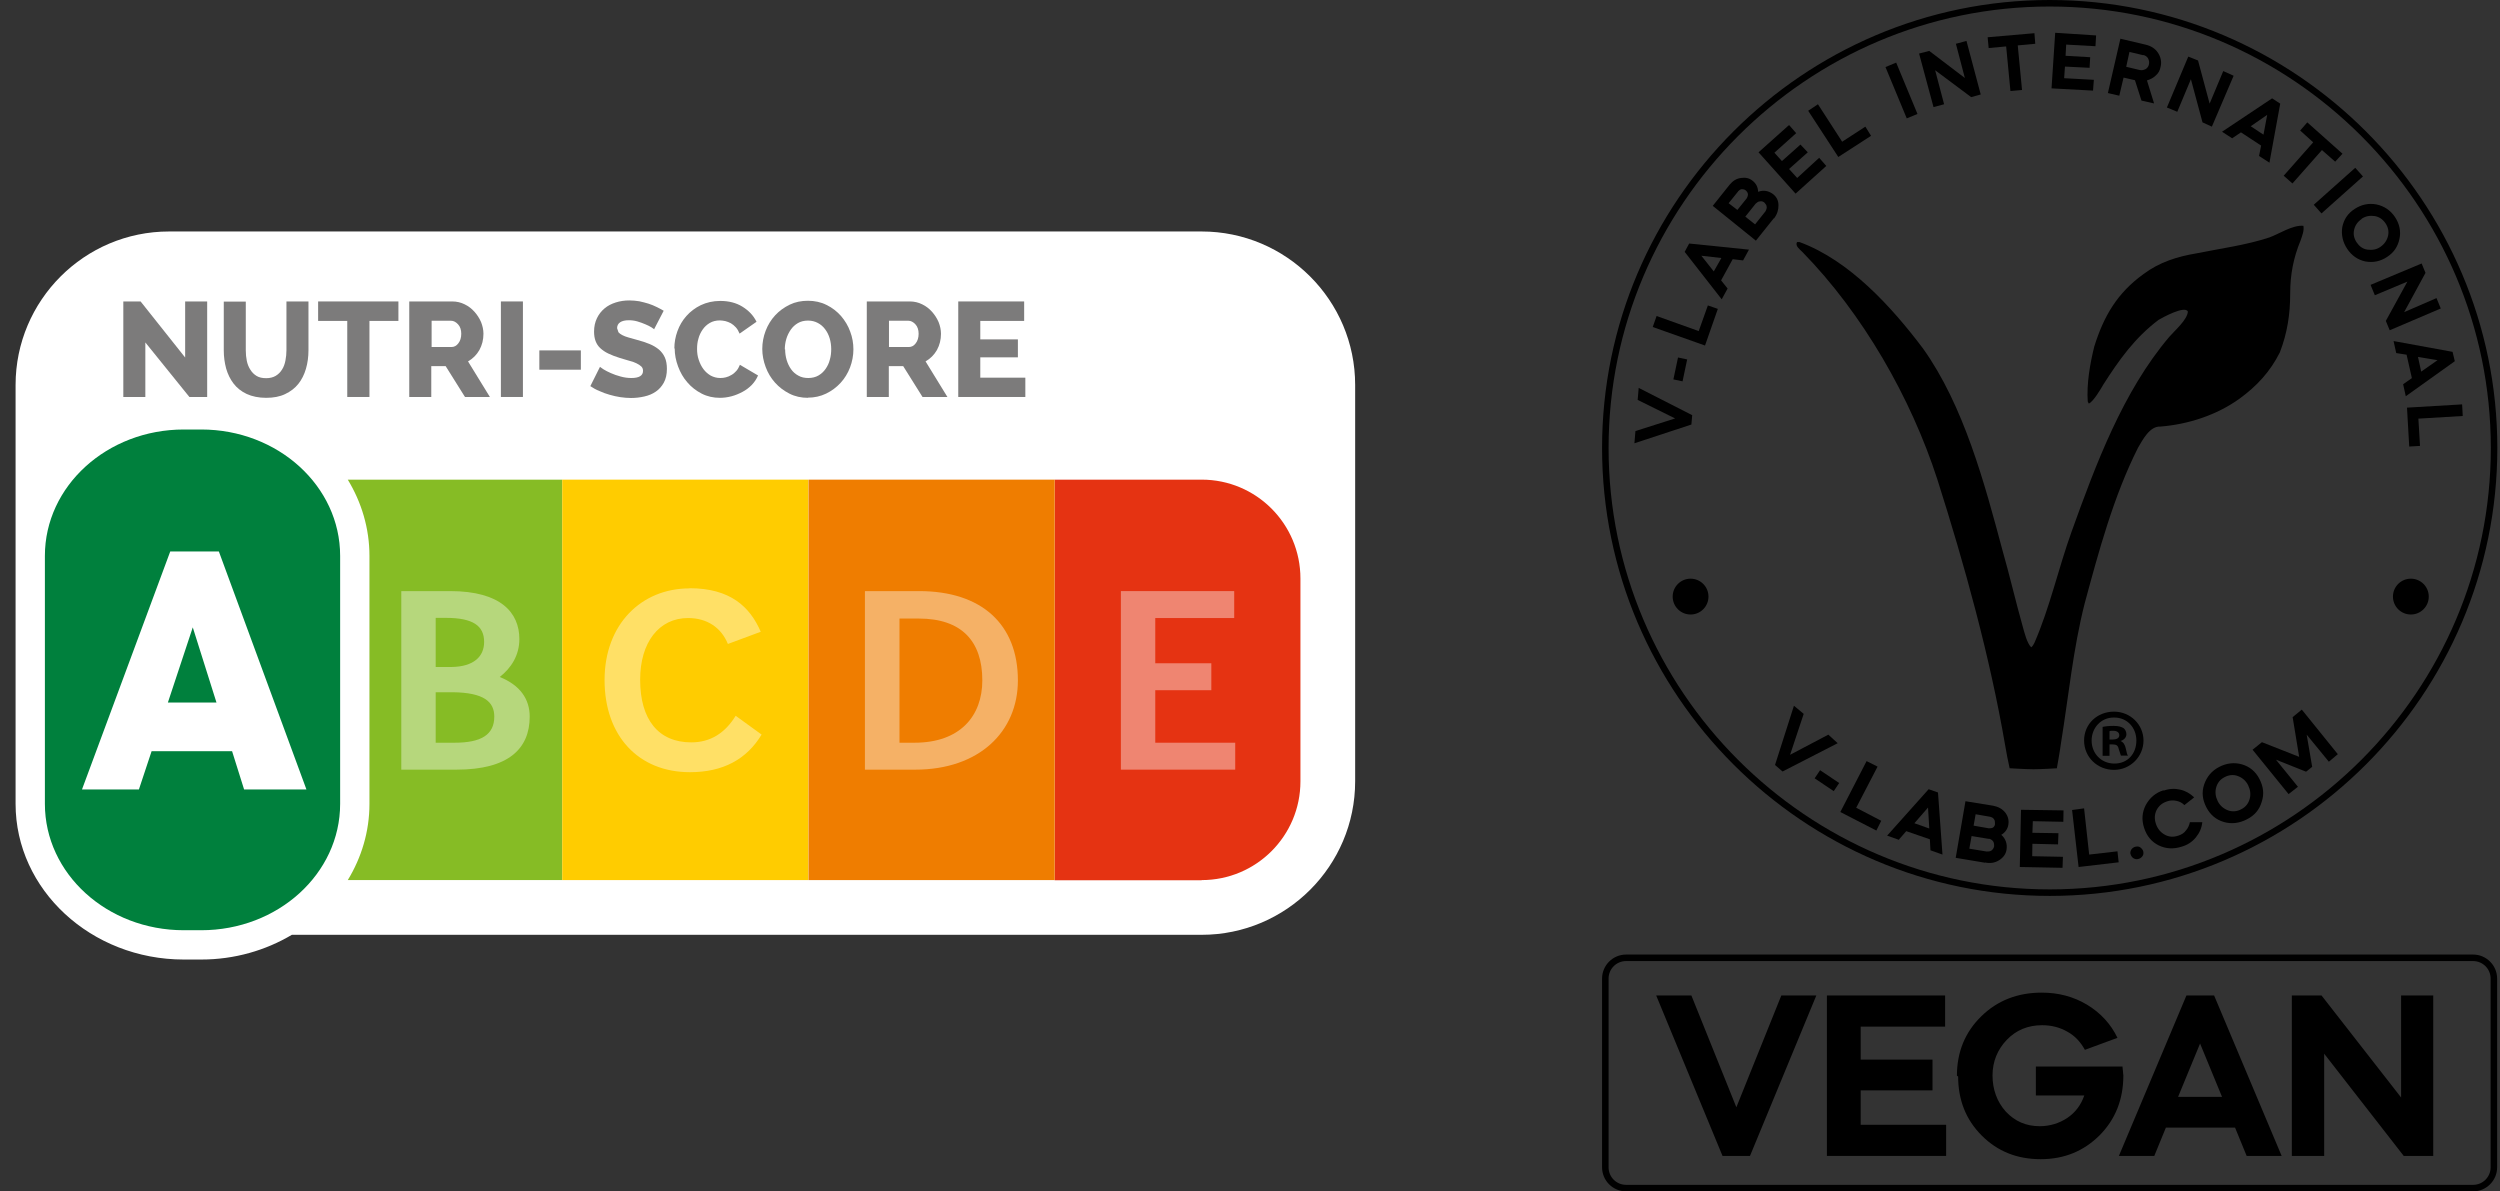
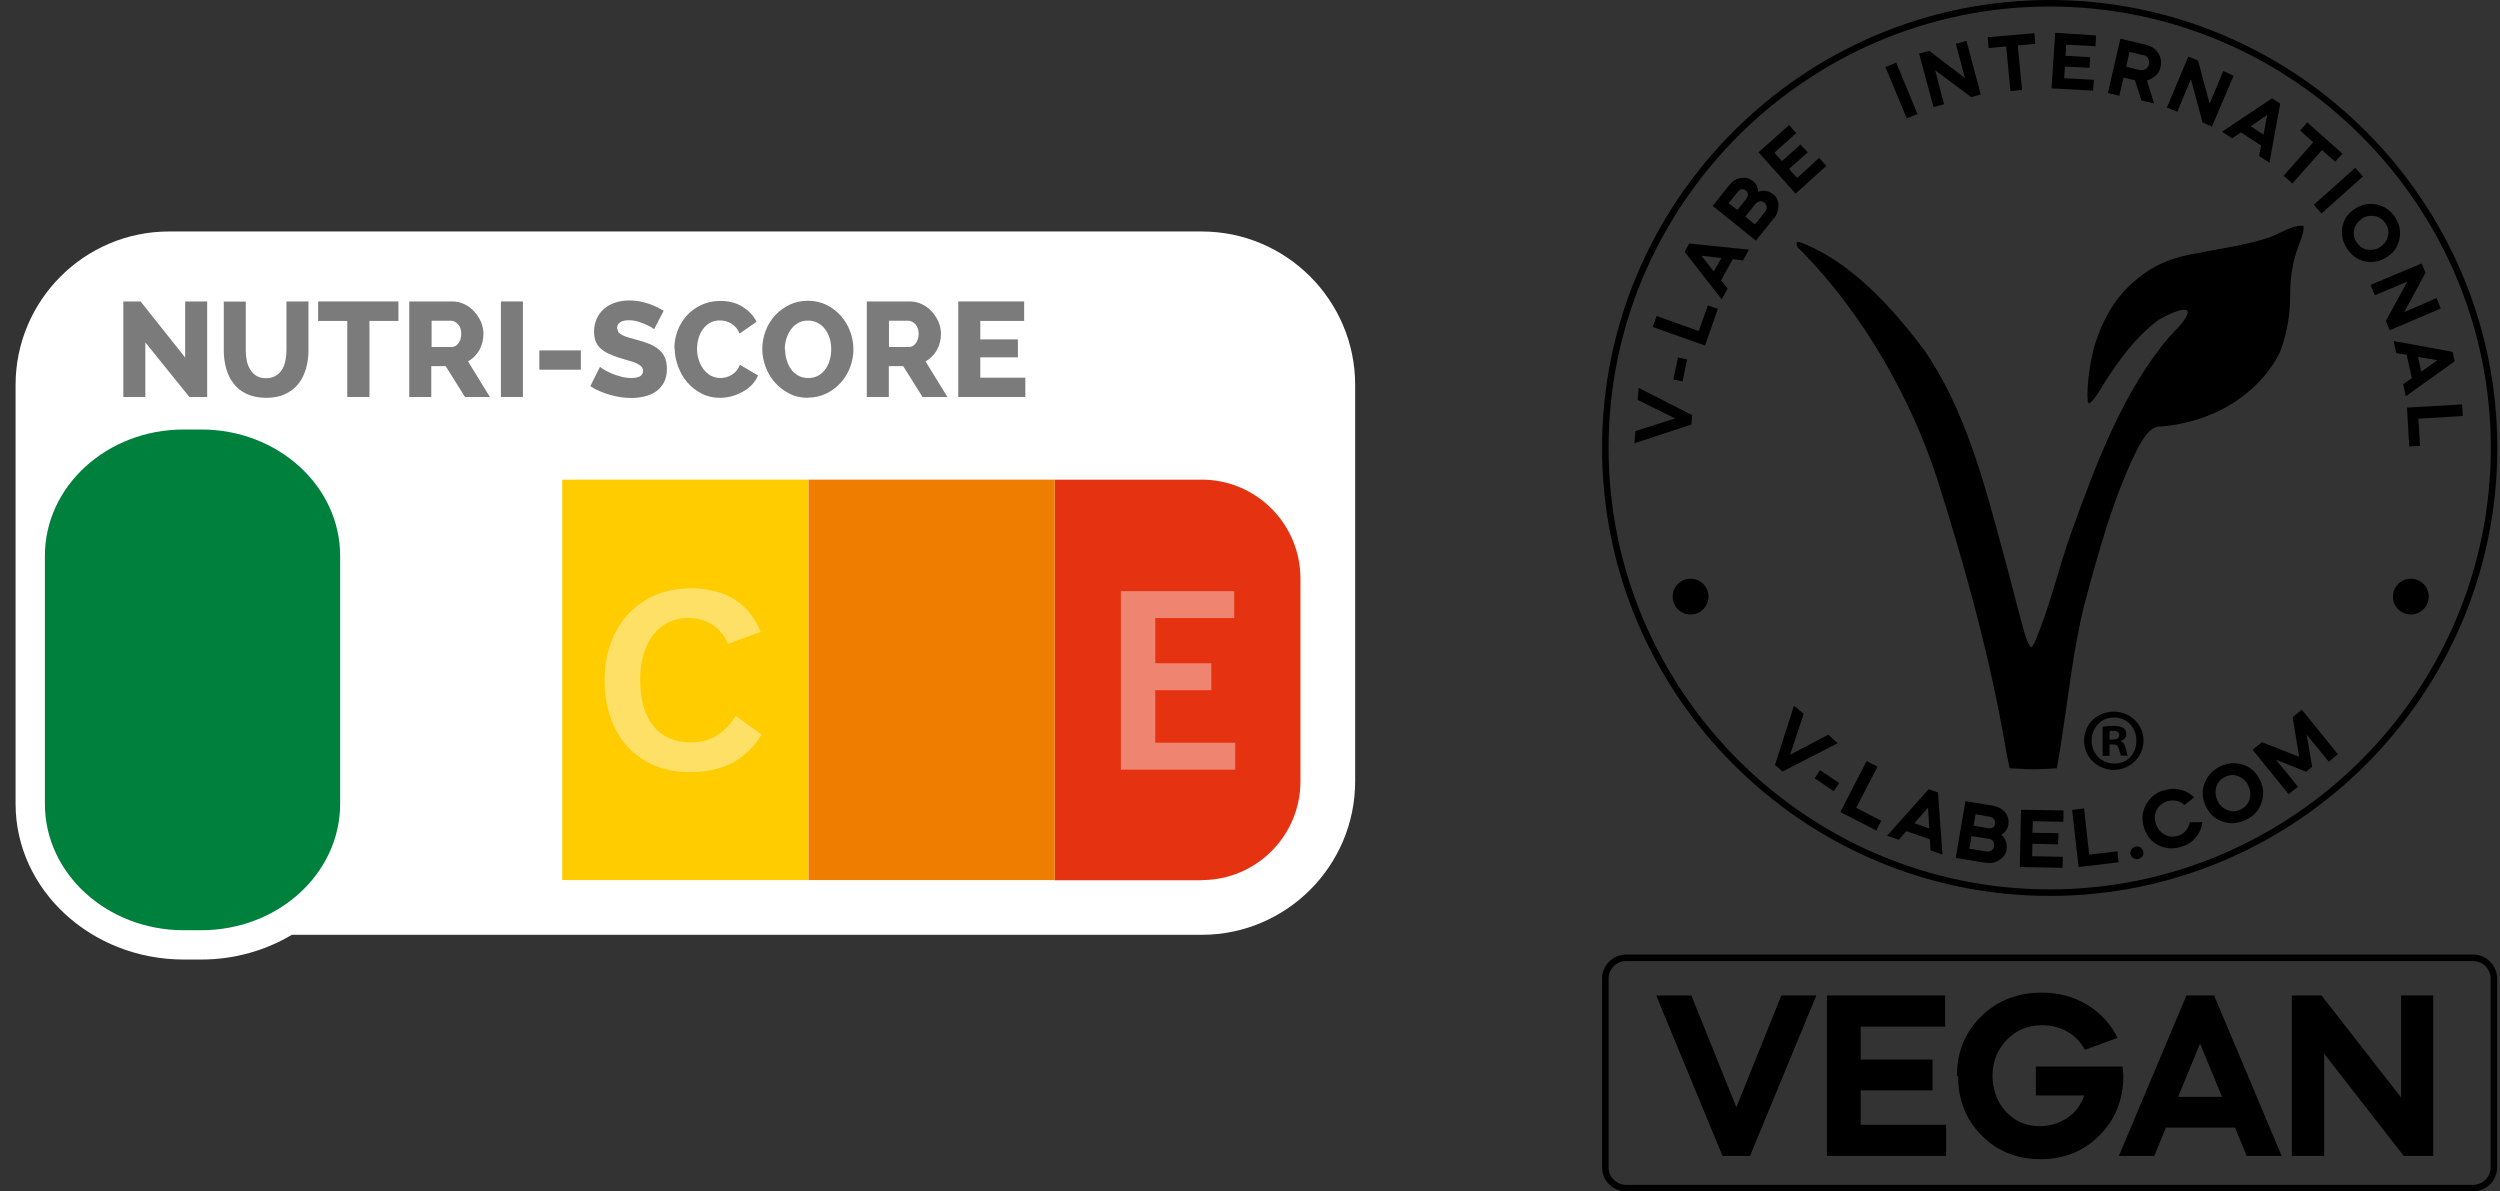
<svg xmlns="http://www.w3.org/2000/svg" fill="none" viewBox="0 0 405 193" height="193" width="405">
  <rect x="0" y="0" width="405" height="193" fill="#333333" stroke="none" />
  <g clip-path="url(#clip0_3312_687)">
    <path fill="white" d="M194.672 37.5H27.387C13.666 37.5 2.524 48.669 2.524 62.362V126.576V130.226C2.524 144.139 14.764 155.445 29.774 155.445H32.601C38.007 155.445 43.029 153.963 47.282 151.439H194.672C208.393 151.439 219.535 140.27 219.535 126.576V62.362C219.535 48.641 208.366 37.5 194.672 37.5Z" />
    <path fill="#E53312" d="M194.673 142.602H170.853V77.702H194.673C203.509 77.702 210.671 84.865 210.671 93.728V126.576C210.671 135.413 203.509 142.575 194.673 142.575" />
    <g opacity="0.4">
      <mask height="35" width="25" y="93" x="178" maskUnits="userSpaceOnUse" style="mask-type:luminance" id="mask0_3312_687">
        <path fill="white" d="M202.877 93.015H178.838V127.427H202.877V93.015Z" />
      </mask>
      <g mask="url(#mask0_3312_687)">
        <path fill="white" d="M199.941 95.759H181.583V124.683H200.106V120.32H187.153V111.813H196.236V107.449H187.153V100.122H199.941V95.759Z" />
      </g>
    </g>
    <path fill="#7C7B7B" d="M23.545 55.474V64.311H19.978V48.834H22.777L29.994 57.917V48.834H33.562V64.311H30.68L23.545 55.474Z" />
    <path fill="#7C7B7B" d="M43.139 61.265C43.742 61.265 44.264 61.127 44.675 60.88C45.087 60.633 45.444 60.277 45.691 59.865C45.965 59.453 46.13 58.959 46.24 58.411C46.349 57.862 46.404 57.313 46.404 56.737V48.834H49.972V56.737C49.972 57.807 49.834 58.822 49.56 59.755C49.286 60.688 48.874 61.512 48.325 62.198C47.776 62.884 47.063 63.433 46.185 63.844C45.334 64.256 44.291 64.448 43.111 64.448C41.931 64.448 40.834 64.228 39.955 63.817C39.077 63.405 38.364 62.829 37.842 62.143C37.294 61.429 36.909 60.633 36.635 59.7C36.388 58.767 36.251 57.807 36.251 56.764V48.861H39.818V56.764C39.818 57.368 39.873 57.917 39.983 58.466C40.093 58.987 40.285 59.481 40.559 59.893C40.806 60.304 41.163 60.661 41.575 60.908C41.986 61.155 42.508 61.265 43.111 61.265" />
    <path fill="#7C7B7B" d="M64.543 51.989H59.851V64.311H56.256V51.989H51.536V48.834H64.543V51.989Z" />
    <path fill="#7C7B7B" d="M69.894 56.215H73.16C73.571 56.215 73.956 56.023 74.257 55.612C74.559 55.227 74.724 54.706 74.724 54.075C74.724 53.444 74.559 52.922 74.203 52.538C73.846 52.154 73.462 51.962 73.078 51.962H69.922V56.188L69.894 56.215ZM66.299 64.311V48.834H73.27C73.983 48.834 74.669 48.998 75.273 49.3C75.904 49.602 76.425 50.014 76.864 50.507C77.303 51.001 77.66 51.55 77.935 52.181C78.182 52.813 78.319 53.444 78.319 54.075C78.319 54.541 78.264 55.008 78.154 55.447C78.044 55.886 77.88 56.298 77.66 56.709C77.441 57.093 77.166 57.45 76.864 57.752C76.563 58.054 76.206 58.328 75.822 58.548L79.362 64.311H75.328L72.199 59.316H69.867V64.311H66.299Z" />
    <path fill="#7C7B7B" d="M84.713 48.834H81.145V64.311H84.713V48.834Z" />
    <path fill="#7C7B7B" d="M94.098 56.764H87.374V59.892H94.098V56.764Z" />
    <path fill="#7C7B7B" d="M106.008 53.361L105.541 53.032C105.267 52.867 104.965 52.703 104.553 52.538C104.169 52.373 103.73 52.209 103.263 52.072C102.797 51.934 102.33 51.879 101.864 51.879C101.26 51.879 100.794 51.989 100.464 52.209C100.135 52.428 99.97 52.758 99.97 53.169L100.19 53.828C100.327 53.992 100.547 54.157 100.821 54.294C101.095 54.431 101.425 54.569 101.836 54.678C102.248 54.788 102.687 54.925 103.209 55.063C103.949 55.255 104.608 55.474 105.212 55.721C105.815 55.968 106.309 56.27 106.748 56.627C107.16 56.984 107.489 57.423 107.709 57.917C107.928 58.411 108.038 59.042 108.038 59.755C108.038 60.633 107.874 61.374 107.544 61.978C107.215 62.582 106.776 63.076 106.255 63.432C105.706 63.817 105.102 64.064 104.388 64.228C103.675 64.393 102.961 64.475 102.221 64.475C101.644 64.475 101.068 64.42 100.492 64.338C99.915 64.256 99.339 64.118 98.763 63.954C98.187 63.789 97.638 63.597 97.116 63.35C96.568 63.131 96.074 62.856 95.635 62.554L97.199 59.426C97.199 59.426 97.473 59.645 97.775 59.837C98.104 60.03 98.489 60.249 98.955 60.441C99.421 60.661 99.943 60.825 100.519 60.99C101.095 61.155 101.699 61.237 102.275 61.237C103.538 61.237 104.169 60.853 104.169 60.084C104.169 59.783 104.087 59.563 103.895 59.371C103.702 59.179 103.428 59.014 103.099 58.85C102.769 58.685 102.385 58.548 101.919 58.438C101.48 58.301 100.958 58.164 100.437 57.999C99.723 57.779 99.092 57.532 98.571 57.285C98.049 57.038 97.61 56.737 97.254 56.407C96.897 56.078 96.65 55.694 96.485 55.255C96.321 54.816 96.238 54.322 96.238 53.718C96.238 52.895 96.403 52.181 96.705 51.55C97.007 50.919 97.418 50.398 97.94 49.959C98.461 49.519 99.065 49.218 99.751 48.998C100.437 48.779 101.178 48.669 101.946 48.669C102.495 48.669 103.044 48.724 103.565 48.806C104.087 48.916 104.581 49.053 105.047 49.19C105.514 49.355 105.98 49.519 106.392 49.739C106.803 49.931 107.188 50.151 107.517 50.343L105.98 53.306L106.008 53.361Z" />
    <path fill="#7C7B7B" d="M109.246 56.435C109.246 55.502 109.411 54.569 109.74 53.663C110.07 52.73 110.564 51.907 111.195 51.194C111.826 50.48 112.622 49.876 113.527 49.437C114.46 48.998 115.503 48.751 116.683 48.751C118.055 48.751 119.263 49.053 120.278 49.684C121.293 50.315 122.062 51.111 122.556 52.127L119.811 54.047C119.647 53.636 119.455 53.307 119.208 53.032C118.961 52.758 118.686 52.538 118.412 52.373C118.11 52.209 117.808 52.099 117.506 52.017C117.205 51.962 116.903 51.907 116.628 51.907C115.997 51.907 115.448 52.044 114.982 52.319C114.515 52.593 114.131 52.95 113.829 53.389C113.527 53.828 113.28 54.322 113.143 54.871C112.978 55.42 112.924 55.968 112.924 56.545C112.924 57.148 113.006 57.752 113.198 58.301C113.39 58.877 113.637 59.371 113.966 59.81C114.296 60.249 114.68 60.579 115.146 60.853C115.613 61.1 116.134 61.237 116.683 61.237C116.985 61.237 117.287 61.21 117.589 61.127C117.891 61.045 118.192 60.935 118.494 60.743C118.796 60.579 119.043 60.359 119.29 60.085C119.537 59.81 119.702 59.481 119.866 59.097L122.803 60.826C122.556 61.402 122.226 61.896 121.787 62.362C121.348 62.801 120.854 63.186 120.278 63.487C119.702 63.789 119.125 64.036 118.494 64.201C117.863 64.366 117.232 64.448 116.628 64.448C115.558 64.448 114.57 64.228 113.665 63.762C112.759 63.295 111.991 62.692 111.359 61.951C110.701 61.21 110.207 60.332 109.85 59.371C109.493 58.411 109.301 57.45 109.301 56.462" />
    <path fill="#7C7B7B" d="M127.193 56.599C127.193 57.203 127.276 57.779 127.44 58.328C127.605 58.877 127.852 59.398 128.154 59.81C128.456 60.249 128.867 60.606 129.334 60.853C129.8 61.127 130.349 61.237 130.953 61.237C131.556 61.237 132.133 61.1 132.599 60.825C133.066 60.551 133.45 60.194 133.752 59.755C134.054 59.316 134.301 58.822 134.438 58.246C134.602 57.697 134.657 57.121 134.657 56.545C134.657 55.968 134.575 55.365 134.41 54.816C134.246 54.267 133.999 53.773 133.669 53.334C133.34 52.895 132.956 52.566 132.489 52.319C132.023 52.072 131.502 51.934 130.898 51.934C130.267 51.934 129.718 52.072 129.251 52.346C128.785 52.62 128.401 52.977 128.099 53.416C127.797 53.855 127.55 54.349 127.385 54.898C127.221 55.447 127.138 56.023 127.138 56.599M130.898 64.448C129.8 64.448 128.785 64.228 127.879 63.762C126.974 63.295 126.205 62.719 125.547 61.978C124.888 61.237 124.394 60.414 124.037 59.453C123.681 58.493 123.489 57.532 123.489 56.517C123.489 55.502 123.681 54.514 124.037 53.581C124.394 52.648 124.916 51.797 125.574 51.084C126.233 50.37 127.029 49.794 127.934 49.355C128.84 48.916 129.828 48.724 130.898 48.724C131.968 48.724 133.011 48.943 133.916 49.41C134.822 49.849 135.59 50.453 136.249 51.193C136.88 51.934 137.402 52.785 137.731 53.718C138.088 54.651 138.252 55.611 138.252 56.599C138.252 57.587 138.06 58.603 137.703 59.536C137.347 60.469 136.825 61.319 136.167 62.033C135.508 62.746 134.74 63.323 133.834 63.762C132.928 64.201 131.941 64.42 130.87 64.42" />
    <path fill="#7C7B7B" d="M143.987 56.215H147.253C147.665 56.215 148.049 56.023 148.351 55.612C148.652 55.227 148.817 54.706 148.817 54.075C148.817 53.444 148.652 52.922 148.296 52.538C147.939 52.154 147.555 51.962 147.171 51.962H144.015V56.188L143.987 56.215ZM140.42 64.311V48.834H147.39C148.104 48.834 148.79 48.998 149.393 49.3C150.025 49.602 150.546 50.014 150.985 50.507C151.424 51.001 151.781 51.55 152.055 52.181C152.302 52.813 152.439 53.444 152.439 54.075C152.439 54.541 152.385 55.008 152.275 55.447C152.165 55.886 152 56.298 151.781 56.709C151.561 57.093 151.287 57.45 150.985 57.752C150.683 58.054 150.326 58.328 149.942 58.548L153.482 64.311H149.448L146.32 59.316H143.987V64.311H140.42Z" />
    <path fill="#7C7B7B" d="M166.105 61.182V64.311H155.238V48.834H165.913V51.989H158.806V54.98H164.898V57.889H158.806V61.182H166.105Z" />
-     <path fill="#86BC25" d="M91.08 77.702H56.338C58.561 81.352 59.851 85.578 59.851 90.051V130.226C59.851 134.727 58.561 138.925 56.338 142.575H91.08V77.702Z" />
    <path fill="#FFCC00" d="M130.953 77.702H91.08V142.575H130.953V77.702Z" />
    <path fill="#EF7D00" d="M170.853 77.702H130.98V142.575H170.853V77.702Z" />
    <g opacity="0.4">
      <mask height="35" width="27" y="93" x="62" maskUnits="userSpaceOnUse" style="mask-type:luminance" id="mask1_3312_687">
        <path fill="white" d="M88.555 93.015H62.266V127.427H88.555V93.015Z" />
      </mask>
      <g mask="url(#mask1_3312_687)">
        <path fill="white" d="M72.941 95.759H65.01V124.683H73.956C82.38 124.683 85.811 121.28 85.811 116.093C85.811 113.239 84.246 110.989 80.954 109.672C82.82 108.218 84.137 106.159 84.137 103.525C84.137 99.244 81.118 95.759 72.941 95.759ZM70.581 108.108V100.095H72.227C76.645 100.095 78.429 101.385 78.429 103.992C78.429 106.379 76.727 107.998 73.16 108.053H70.581V108.108ZM70.581 120.32V112.142H73.325C78.429 112.197 80.075 113.706 80.075 116.093C80.075 119.057 77.907 120.32 73.654 120.32H70.553H70.581Z" />
      </g>
    </g>
    <g opacity="0.4">
      <mask height="36" width="32" y="92" x="95" maskUnits="userSpaceOnUse" style="mask-type:luminance" id="mask2_3312_687">
        <path fill="white" d="M126.15 92.576H95.223V127.838H126.15V92.576Z" />
      </mask>
      <g mask="url(#mask2_3312_687)">
        <path fill="white" d="M111.688 95.32C103.922 95.32 97.94 101.11 97.94 110.166C97.94 119.222 103.428 125.094 111.771 125.094C117.122 125.094 120.964 123.009 123.379 119.002L119.18 115.956C117.479 118.728 115.119 120.265 111.99 120.265C106.666 120.265 103.703 116.587 103.703 110.111C103.703 104.074 106.749 100.122 111.469 100.122C114.57 100.122 116.847 101.686 117.918 104.321L123.241 102.345C121.485 98.284 118.302 95.293 111.688 95.293" />
      </g>
    </g>
    <g opacity="0.4">
      <mask height="35" width="31" y="93" x="137" maskUnits="userSpaceOnUse" style="mask-type:luminance" id="mask3_3312_687">
        <path fill="white" d="M167.643 93.015H137.374V127.427H167.643V93.015Z" />
      </mask>
      <g mask="url(#mask3_3312_687)">
-         <path fill="white" d="M148.9 95.759H140.118V124.683H148.269C158.614 124.683 164.898 118.536 164.898 110.221C164.898 101.165 159.053 95.759 148.9 95.759ZM145.717 120.32V100.205H148.845C155.788 100.205 159.136 103.882 159.136 110.221C159.136 116.011 155.513 120.32 148.159 120.32H145.717Z" />
-       </g>
+         </g>
    </g>
    <path fill="#00803D" d="M32.601 150.697H29.774C17.343 150.697 7.272 141.532 7.272 130.226V90.051C7.272 78.745 17.343 69.579 29.774 69.579H32.601C45.032 69.579 55.103 78.745 55.103 90.051V130.226C55.103 141.532 45.032 150.697 32.601 150.697Z" />
-     <path fill="white" d="M27.195 113.816H35.071L31.229 101.632L27.195 113.816ZM13.282 127.893L27.579 89.338H35.455L49.642 127.893H39.544L37.596 121.692H24.561L22.503 127.893H13.255H13.282Z" />
  </g>
  <g clip-path="url(#clip1_3312_687)">
    <path fill="black" d="M332.051 1.056C292.695 1.056 260.59 33.184 260.59 72.569C260.59 111.954 292.695 144.082 332.051 144.082C371.408 144.082 403.513 111.954 403.513 72.569C403.513 33.184 371.408 1.056 332.051 1.056ZM259.535 72.569C259.535 32.59 292.101 0 332.051 0C372.001 0 404.568 32.59 404.568 72.569C404.568 112.548 372.001 145.138 332.051 145.138C292.101 145.138 259.535 112.515 259.535 72.569Z" clip-rule="evenodd" fill-rule="evenodd" />
    <path fill="black" d="M274.137 67.258L274.005 68.775L264.776 71.81L264.941 69.831L271.368 67.786L265.303 64.784L265.468 62.838L274.137 67.258Z" />
    <path fill="black" d="M271.839 57.914L271.089 61.464L272.573 61.778L273.322 58.228L271.839 57.914Z" />
    <path fill="black" d="M267.742 52.975L268.369 51.194L275.192 53.635L276.675 49.479L278.29 50.039L276.214 55.977L267.742 52.975Z" />
    <path fill="black" d="M278.818 41.793L275.62 41.43L277.631 43.97L278.851 41.826L278.818 41.793ZM279.872 46.741L278.917 48.489L272.917 40.803L273.643 39.451L283.333 40.441L282.378 42.189L280.697 41.991L278.818 45.421L279.872 46.741Z" />
    <path fill="black" d="M284.421 32.986L282.74 35.097L284.322 36.35L286.003 34.239C286.003 34.239 286.267 33.777 286.201 33.514C286.201 33.25 286.036 33.052 285.839 32.821C285.641 32.656 285.377 32.557 285.114 32.623C284.85 32.623 284.652 32.788 284.421 32.986ZM281.554 31.04L280.037 32.92L281.455 34.008L282.971 32.128C282.971 32.128 283.169 31.765 283.169 31.534C283.169 31.303 283.07 31.106 282.905 30.941L282.806 30.842C282.608 30.677 282.378 30.644 282.18 30.644C281.982 30.644 281.751 30.809 281.587 30.974M287.355 35.361L284.454 38.989L277.466 33.349L280.202 29.918C280.73 29.291 281.29 28.928 282.048 28.829C282.74 28.731 283.367 28.829 283.927 29.291C284.52 29.753 284.784 30.347 284.817 31.073C285.707 30.743 286.498 30.908 287.223 31.435C287.816 31.897 288.113 32.491 288.113 33.283C288.113 34.008 287.915 34.701 287.388 35.394" />
    <path fill="black" d="M284.883 24.673L289.827 20.253L290.981 21.573L287.454 24.739L288.673 26.092L291.673 23.42L292.86 24.673L289.827 27.378L291.146 28.829L294.705 25.564L295.859 26.883L290.882 31.369L284.883 24.673Z" />
-     <path fill="black" d="M292.926 17.944L294.508 16.889L298.43 22.958L302.188 20.517L303.111 22.002L297.804 25.432L292.926 17.944Z" />
    <path fill="black" d="M307.181 10.143L305.446 10.863L308.895 19.18L310.63 18.46L307.181 10.143Z" />
    <path fill="black" d="M314.944 16.889L313.23 17.351L310.89 8.675L312.538 8.246L318.306 12.633L316.856 7.092L318.57 6.63L320.877 15.305L319.328 15.734L313.494 11.38L314.944 16.889Z" />
    <path fill="black" d="M324.998 7.521L322.163 7.785L321.998 6.036L329.579 5.377L329.711 7.092L326.876 7.356L327.569 14.58L325.69 14.745L324.998 7.521Z" />
    <path fill="black" d="M332.941 5.311L339.567 5.74L339.468 7.488L334.721 7.224L334.623 9.038L338.611 9.269L338.512 10.984L334.524 10.786L334.392 12.667L339.204 12.931L339.072 14.679L332.348 14.316L332.941 5.311Z" />
    <path fill="black" d="M347.181 8.939L344.972 8.411L344.445 10.819L346.654 11.347C347.016 11.413 347.28 11.347 347.609 11.182C347.873 11.017 348.071 10.753 348.137 10.391C348.203 10.028 348.137 9.764 347.972 9.434C347.807 9.17 347.544 8.972 347.181 8.906V8.939ZM343.489 6.267L347.544 7.224C348.434 7.422 349.126 7.851 349.587 8.543C350.049 9.236 350.213 10.028 350.016 10.819C349.917 11.413 349.653 11.875 349.225 12.238C348.862 12.601 348.368 12.864 347.807 13.029L348.961 16.757L346.917 16.295L345.862 12.996L344.017 12.568L343.324 15.503L341.479 15.075L343.489 6.333V6.267Z" />
    <path fill="black" d="M352.719 18.109L351.038 17.417L354.499 9.17L356.081 9.797L357.96 16.79L360.168 11.512L361.849 12.271L358.322 20.517L356.806 19.825L354.927 12.832L352.719 18.109Z" />
    <path fill="black" d="M366.694 21.771L367.288 18.604L364.618 20.451L366.662 21.804L366.727 21.738L366.694 21.771ZM361.651 22.43L359.97 21.342L368.079 15.932L369.397 16.79L367.65 26.356L365.969 25.267L366.299 23.585L363.036 21.441L361.618 22.397L361.684 22.496L361.651 22.43Z" />
    <path fill="black" d="M374.737 23.057L372.628 21.144L373.781 19.825L379.484 24.904L378.297 26.191L376.155 24.311L371.375 29.72L369.958 28.467L374.737 23.057Z" />
    <path fill="black" d="M381.549 27.181L374.83 33.171L376.08 34.575L382.799 28.584L381.549 27.181Z" />
    <path fill="black" d="M382.615 35.46C381.923 35.922 381.527 36.515 381.363 37.241C381.198 37.967 381.363 38.659 381.791 39.286C382.22 39.913 382.78 40.342 383.538 40.441C384.263 40.54 385.021 40.441 385.648 39.979C386.274 39.55 386.702 38.923 386.867 38.198C387.032 37.472 386.867 36.779 386.439 36.153C386.01 35.526 385.384 35.097 384.659 34.998C383.934 34.899 383.241 34.998 382.549 35.46M379.451 36.779C379.714 35.526 380.341 34.569 381.461 33.843C382.582 33.118 383.736 32.887 384.988 33.118C386.241 33.382 387.263 34.074 387.988 35.163C388.713 36.252 388.977 37.472 388.713 38.692C388.449 39.946 387.823 40.903 386.702 41.628C385.615 42.354 384.428 42.585 383.175 42.354C381.956 42.09 380.967 41.397 380.242 40.309C379.517 39.22 379.253 38 379.451 36.779Z" />
    <path fill="black" d="M384.725 47.829L384.032 46.147L392.306 42.684L392.932 44.201L389.471 50.567L394.712 48.291L395.404 49.974L387.131 53.503L386.505 51.986L389.999 45.619L384.725 47.829Z" />
    <path fill="black" d="M392.24 60.199L394.877 58.352L391.713 57.824L392.24 60.232V60.166V60.199ZM388.186 57.197L387.757 55.251L397.316 56.999L397.679 58.517L389.735 64.19L389.307 62.244L390.724 61.255L389.867 57.461L388.186 57.197Z" />
    <path fill="black" d="M398.865 65.51L398.964 67.39L391.778 67.819L392.042 72.239L390.295 72.338L389.933 66.037L398.865 65.51Z" />
    <path fill="black" d="M288.772 124.983L287.553 123.928L290.618 114.329L292.2 115.648L289.992 122.278L296.189 119.013L297.705 120.398L288.772 124.983Z" />
    <path fill="black" d="M294.853 124.774L293.972 126.089L297.066 128.164L297.947 126.849L294.853 124.774Z" />
    <path fill="black" d="M302.386 123.301L304.166 124.192L300.705 130.855L304.759 132.966L303.968 134.549L298.134 131.547L302.386 123.301Z" />
    <path fill="black" d="M312.538 134.12L312.34 130.822L310.132 133.362L312.538 134.219V134.153V134.12ZM307.66 136.067L305.715 135.374L312.439 127.853L313.955 128.381L314.681 138.441L312.736 137.749L312.637 135.968L308.813 134.648L307.66 135.968V136.067Z" />
    <path fill="black" d="M322.525 132.339L320.053 131.91L319.724 133.757L322.196 134.186C322.196 134.186 322.657 134.186 322.822 134.087C323.02 133.988 323.152 133.757 323.185 133.559V133.395C323.185 133.131 323.185 132.933 323.02 132.702C322.855 132.471 322.657 132.372 322.394 132.339M322.196 135.901L319.394 135.44L319.031 137.485L321.833 137.947C322.097 137.947 322.361 137.947 322.624 137.782C322.822 137.617 322.987 137.419 323.053 137.089C323.053 136.825 323.053 136.561 322.888 136.297C322.723 136.099 322.525 135.934 322.196 135.868V135.901ZM321.57 139.761L316.823 138.969L318.405 129.799L322.888 130.525C323.745 130.69 324.371 131.053 324.833 131.613C325.294 132.207 325.459 132.834 325.36 133.559C325.261 134.285 324.833 134.879 324.206 135.242C324.932 135.868 325.195 136.726 325.064 137.617C324.965 138.342 324.536 138.936 323.844 139.365C323.152 139.794 322.427 139.893 321.57 139.728V139.761Z" />
    <path fill="black" d="M327.404 131.185L334.293 131.284L334.26 133.131L329.316 133.032L329.25 134.912L333.469 134.978L333.403 136.792L329.25 136.693L329.217 138.705L334.194 138.804L334.128 140.586L327.206 140.454L327.404 131.185Z" />
    <path fill="black" d="M335.677 131.217L337.622 130.954L338.446 138.441L343.028 137.914L343.226 139.695L336.732 140.454L335.677 131.217Z" />
    <path fill="black" d="M345.137 138.375C345.071 138.112 345.137 137.848 345.302 137.584C345.467 137.386 345.665 137.221 345.994 137.155C346.324 137.089 346.588 137.155 346.785 137.32C346.983 137.485 347.148 137.683 347.214 137.947C347.28 138.276 347.214 138.54 347.049 138.738C346.884 138.936 346.687 139.101 346.357 139.167C346.093 139.233 345.83 139.167 345.566 139.002C345.368 138.837 345.203 138.639 345.137 138.309" />
    <path fill="black" d="M350.51 128.084C351.4 127.754 352.356 127.721 353.18 127.919C354.07 128.117 354.795 128.546 355.455 129.173L353.872 130.426C353.51 130.063 353.081 129.832 352.554 129.733C352.092 129.634 351.565 129.634 351.038 129.832C350.247 130.096 349.719 130.558 349.357 131.251C349.027 131.943 348.994 132.669 349.258 133.461C349.521 134.252 349.983 134.813 350.675 135.209C351.367 135.605 352.092 135.638 352.884 135.374C353.411 135.209 353.839 134.945 354.136 134.516C354.466 134.153 354.663 133.659 354.762 133.197H356.773C356.674 134.153 356.312 134.945 355.718 135.671C355.125 136.396 354.367 136.891 353.444 137.155C352.125 137.584 350.873 137.518 349.719 136.957C348.565 136.396 347.774 135.44 347.346 134.12C346.917 132.801 347.016 131.581 347.61 130.426C348.236 129.272 349.192 128.414 350.51 128.018" />
    <path fill="black" d="M359.278 129.799C359.641 130.525 360.234 131.02 360.959 131.284C361.684 131.547 362.442 131.449 363.102 131.086C363.827 130.723 364.255 130.129 364.453 129.403C364.651 128.678 364.552 127.919 364.189 127.193C363.827 126.468 363.233 125.973 362.508 125.709C361.783 125.445 361.025 125.544 360.366 125.907C359.641 126.27 359.212 126.863 359.014 127.589C358.817 128.315 358.915 129.074 359.278 129.799ZM360.267 133.164C359.014 132.801 358.058 132.009 357.432 130.789C356.806 129.568 356.641 128.381 357.07 127.094C357.498 125.841 358.289 124.884 359.476 124.258C360.662 123.631 361.948 123.466 363.2 123.829C364.453 124.192 365.409 124.983 366.035 126.204C366.661 127.424 366.826 128.612 366.398 129.898C366.035 131.152 365.244 132.108 363.992 132.735C362.772 133.362 361.519 133.527 360.267 133.164Z" />
    <path fill="black" d="M372.265 127.457L370.749 128.645L364.915 121.454L366.431 120.233L372.463 122.608L371.408 116.176L372.891 114.956L378.726 122.179L377.275 123.4L373.682 119.013L374.572 124.225L373.584 125.016L368.705 123.07L372.265 127.457Z" />
    <path fill="black" d="M333.205 124.489C333.205 124.489 333.732 121.586 333.897 120.266C335.117 112.746 335.842 105.126 337.721 97.737C339.995 89.326 342.401 80.386 346.357 72.536C347.082 71.315 348.236 69.006 349.983 69.105C354.498 68.743 359.08 67.258 362.805 64.586C365.607 62.541 367.749 60.232 369.331 57.099C370.551 53.932 371.012 50.897 371.012 47.533C371.012 44.465 371.54 41.76 372.694 38.956C372.957 38.165 373.287 37.439 373.155 36.581C371.408 36.416 369.2 37.901 367.65 38.462C363.86 39.715 359.772 40.243 355.883 41.034C352.719 41.562 349.851 42.453 347.247 44.399C342.995 47.467 340.819 51.194 339.27 56.142C338.578 58.946 338.017 62.178 338.215 65.048L338.38 65.378C339.105 65.114 340.391 62.904 340.753 62.277C343.291 58.319 345.797 54.757 349.686 51.821C350.312 51.458 353.938 49.446 354.433 50.468C354.367 51.788 352.29 53.569 351.433 54.559C343.918 63.399 339.501 75.274 335.611 86.093C333.469 92.031 332.084 98.397 329.579 104.136C329.48 104.334 329.25 104.763 329.052 104.862C328.36 104.169 327.964 102.487 327.7 101.563C326.547 97.473 325.558 93.185 324.404 89.161C321.503 78.308 318.141 65.708 311.516 56.439C306.473 49.743 299.617 42.189 291.541 39.22H291.113C290.783 39.847 291.541 40.375 291.97 40.803C301.759 50.798 309.571 64.421 313.856 77.682C318.273 91.569 322.361 106.346 324.833 120.728C325.03 121.883 325.294 123.301 325.558 124.456C325.558 124.456 328.195 124.62 329.447 124.62C330.7 124.62 333.337 124.456 333.337 124.456" />
    <path fill="black" d="M342.467 115.285C345.137 115.285 347.247 117.396 347.247 119.969C347.247 122.542 345.137 124.719 342.467 124.719C339.798 124.719 337.622 122.674 337.622 119.969C337.622 117.265 339.765 115.285 342.467 115.285ZM342.402 116.242C340.358 116.242 338.842 117.924 338.842 119.969C338.842 122.015 340.358 123.697 342.533 123.697C344.709 123.697 346.093 122.08 346.093 119.969C346.093 117.858 344.577 116.242 342.533 116.242H342.435H342.402ZM341.709 122.443H340.622V117.759C341.05 117.66 341.676 117.594 342.402 117.594C343.292 117.594 343.654 117.759 344.017 117.957C344.28 118.155 344.478 118.551 344.478 118.947C344.478 119.475 344.05 119.903 343.522 120.035C343.984 120.233 344.247 120.629 344.379 121.256C344.544 121.982 344.577 122.245 344.742 122.41H343.588C343.588 122.41 343.39 121.817 343.226 121.322C343.127 120.794 342.863 120.596 342.27 120.596H341.742V122.443H341.676H341.709ZM341.709 119.804H342.237C342.83 119.804 343.325 119.607 343.325 119.112C343.325 118.683 342.995 118.386 342.336 118.386C342.072 118.386 341.874 118.386 341.742 118.452V119.804H341.676H341.709Z" />
    <path fill="black" d="M273.873 99.551C275.475 99.551 276.774 98.251 276.774 96.648C276.774 95.045 275.475 93.746 273.873 93.746C272.271 93.746 270.973 95.045 270.973 96.648C270.973 98.251 272.271 99.551 273.873 99.551Z" />
    <path fill="black" d="M390.559 99.551C392.161 99.551 393.46 98.251 393.46 96.648C393.46 95.045 392.161 93.746 390.559 93.746C388.957 93.746 387.658 95.045 387.658 96.648C387.658 98.251 388.957 99.551 390.559 99.551Z" />
    <path fill="black" d="M259.535 158.53C259.535 156.386 261.282 154.637 263.424 154.637H400.645C402.788 154.637 404.535 156.386 404.535 158.53V189.108C404.535 191.252 402.788 193 400.645 193H263.424C261.282 193 259.535 191.252 259.535 189.108V158.53ZM263.424 155.693C261.842 155.693 260.59 156.979 260.59 158.53V189.108C260.59 190.691 261.875 191.944 263.424 191.944H400.645C402.228 191.944 403.48 190.658 403.48 189.108V158.53C403.48 156.946 402.195 155.693 400.645 155.693H263.424Z" clip-rule="evenodd" fill-rule="evenodd" />
    <path fill="black" d="M283.498 187.26H279.048L268.303 161.268H274.005L281.29 179.377L288.574 161.268H294.244L283.498 187.26Z" />
    <path fill="black" d="M295.958 161.268H315.109V166.314H301.43V171.658H313.065V176.639H301.43V182.214H315.274V187.26H295.958V161.268Z" />
    <path fill="black" d="M317.021 174.264C317.021 170.438 318.339 167.205 320.976 164.632C323.613 162.059 326.876 160.806 330.766 160.806C333.436 160.806 335.875 161.433 338.083 162.752C340.292 164.072 341.973 165.919 343.028 168.129L337.754 170.075C337.062 168.821 336.139 167.799 334.919 167.139C333.667 166.413 332.282 166.084 330.832 166.084C328.524 166.084 326.613 166.875 325.096 168.459C323.58 170.042 322.789 171.988 322.789 174.231C322.789 176.474 323.514 178.486 324.932 180.07C326.415 181.653 328.228 182.445 330.436 182.445C332.051 182.445 333.601 181.983 334.919 181.092C336.238 180.202 337.128 178.981 337.655 177.464H329.81V172.78H343.852C343.852 172.78 343.852 173.143 343.918 173.505C343.918 173.868 343.984 174.099 343.984 174.198C343.984 178.156 342.665 181.356 340.16 183.896C337.589 186.469 334.425 187.788 330.601 187.788C326.778 187.788 323.613 186.535 321.042 183.962C318.471 181.389 317.219 178.189 317.219 174.396" />
    <path fill="black" d="M359.97 177.695L356.41 169.052L352.85 177.695H360.003H359.97ZM348.928 187.26H343.259L354.202 161.268H358.685L369.628 187.26H363.959L362.08 182.675H350.873L348.994 187.26H348.928Z" />
    <path fill="black" d="M376.517 187.26H371.276V161.268H376.089L388.977 177.793V161.268H394.185V187.26H389.405L376.517 170.702V187.26Z" />
  </g>
  <defs>
    <clipPath id="clip0_3312_687">
      <rect transform="translate(0 37.5)" fill="white" height="118" width="219.535" />
    </clipPath>
    <clipPath id="clip1_3312_687">
      <rect transform="translate(259.535)" fill="white" height="193" width="145" />
    </clipPath>
  </defs>
</svg>